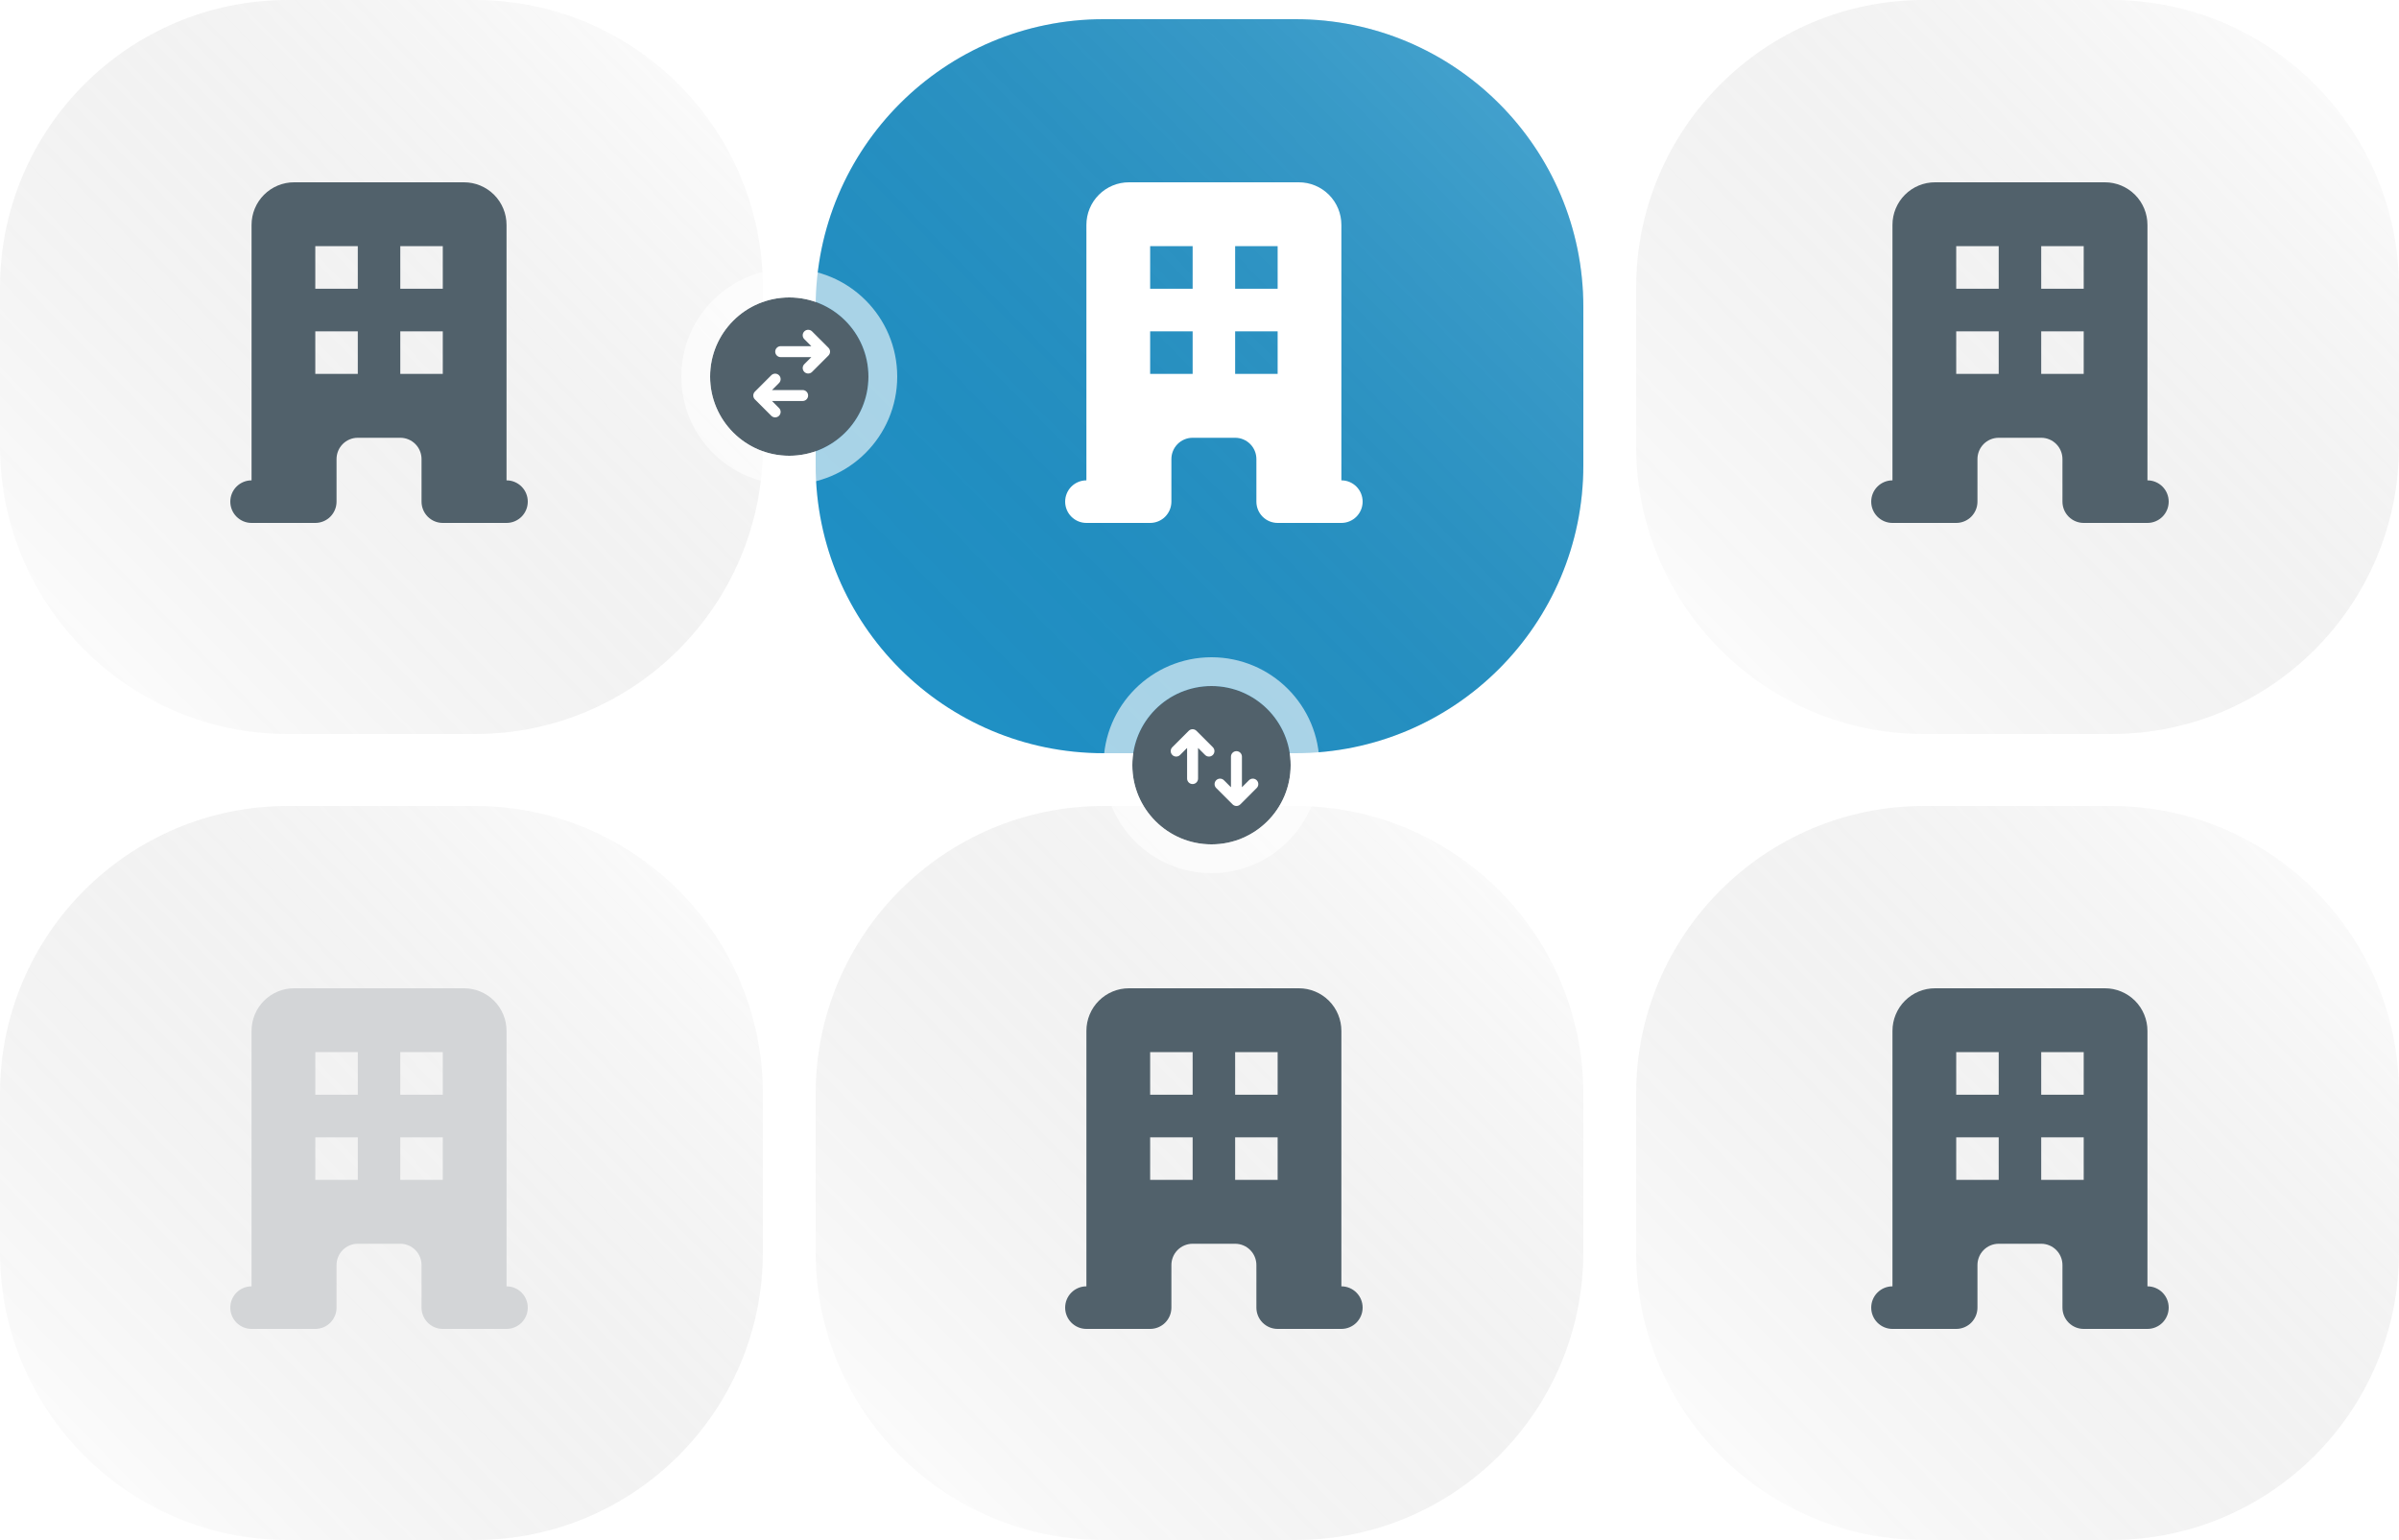
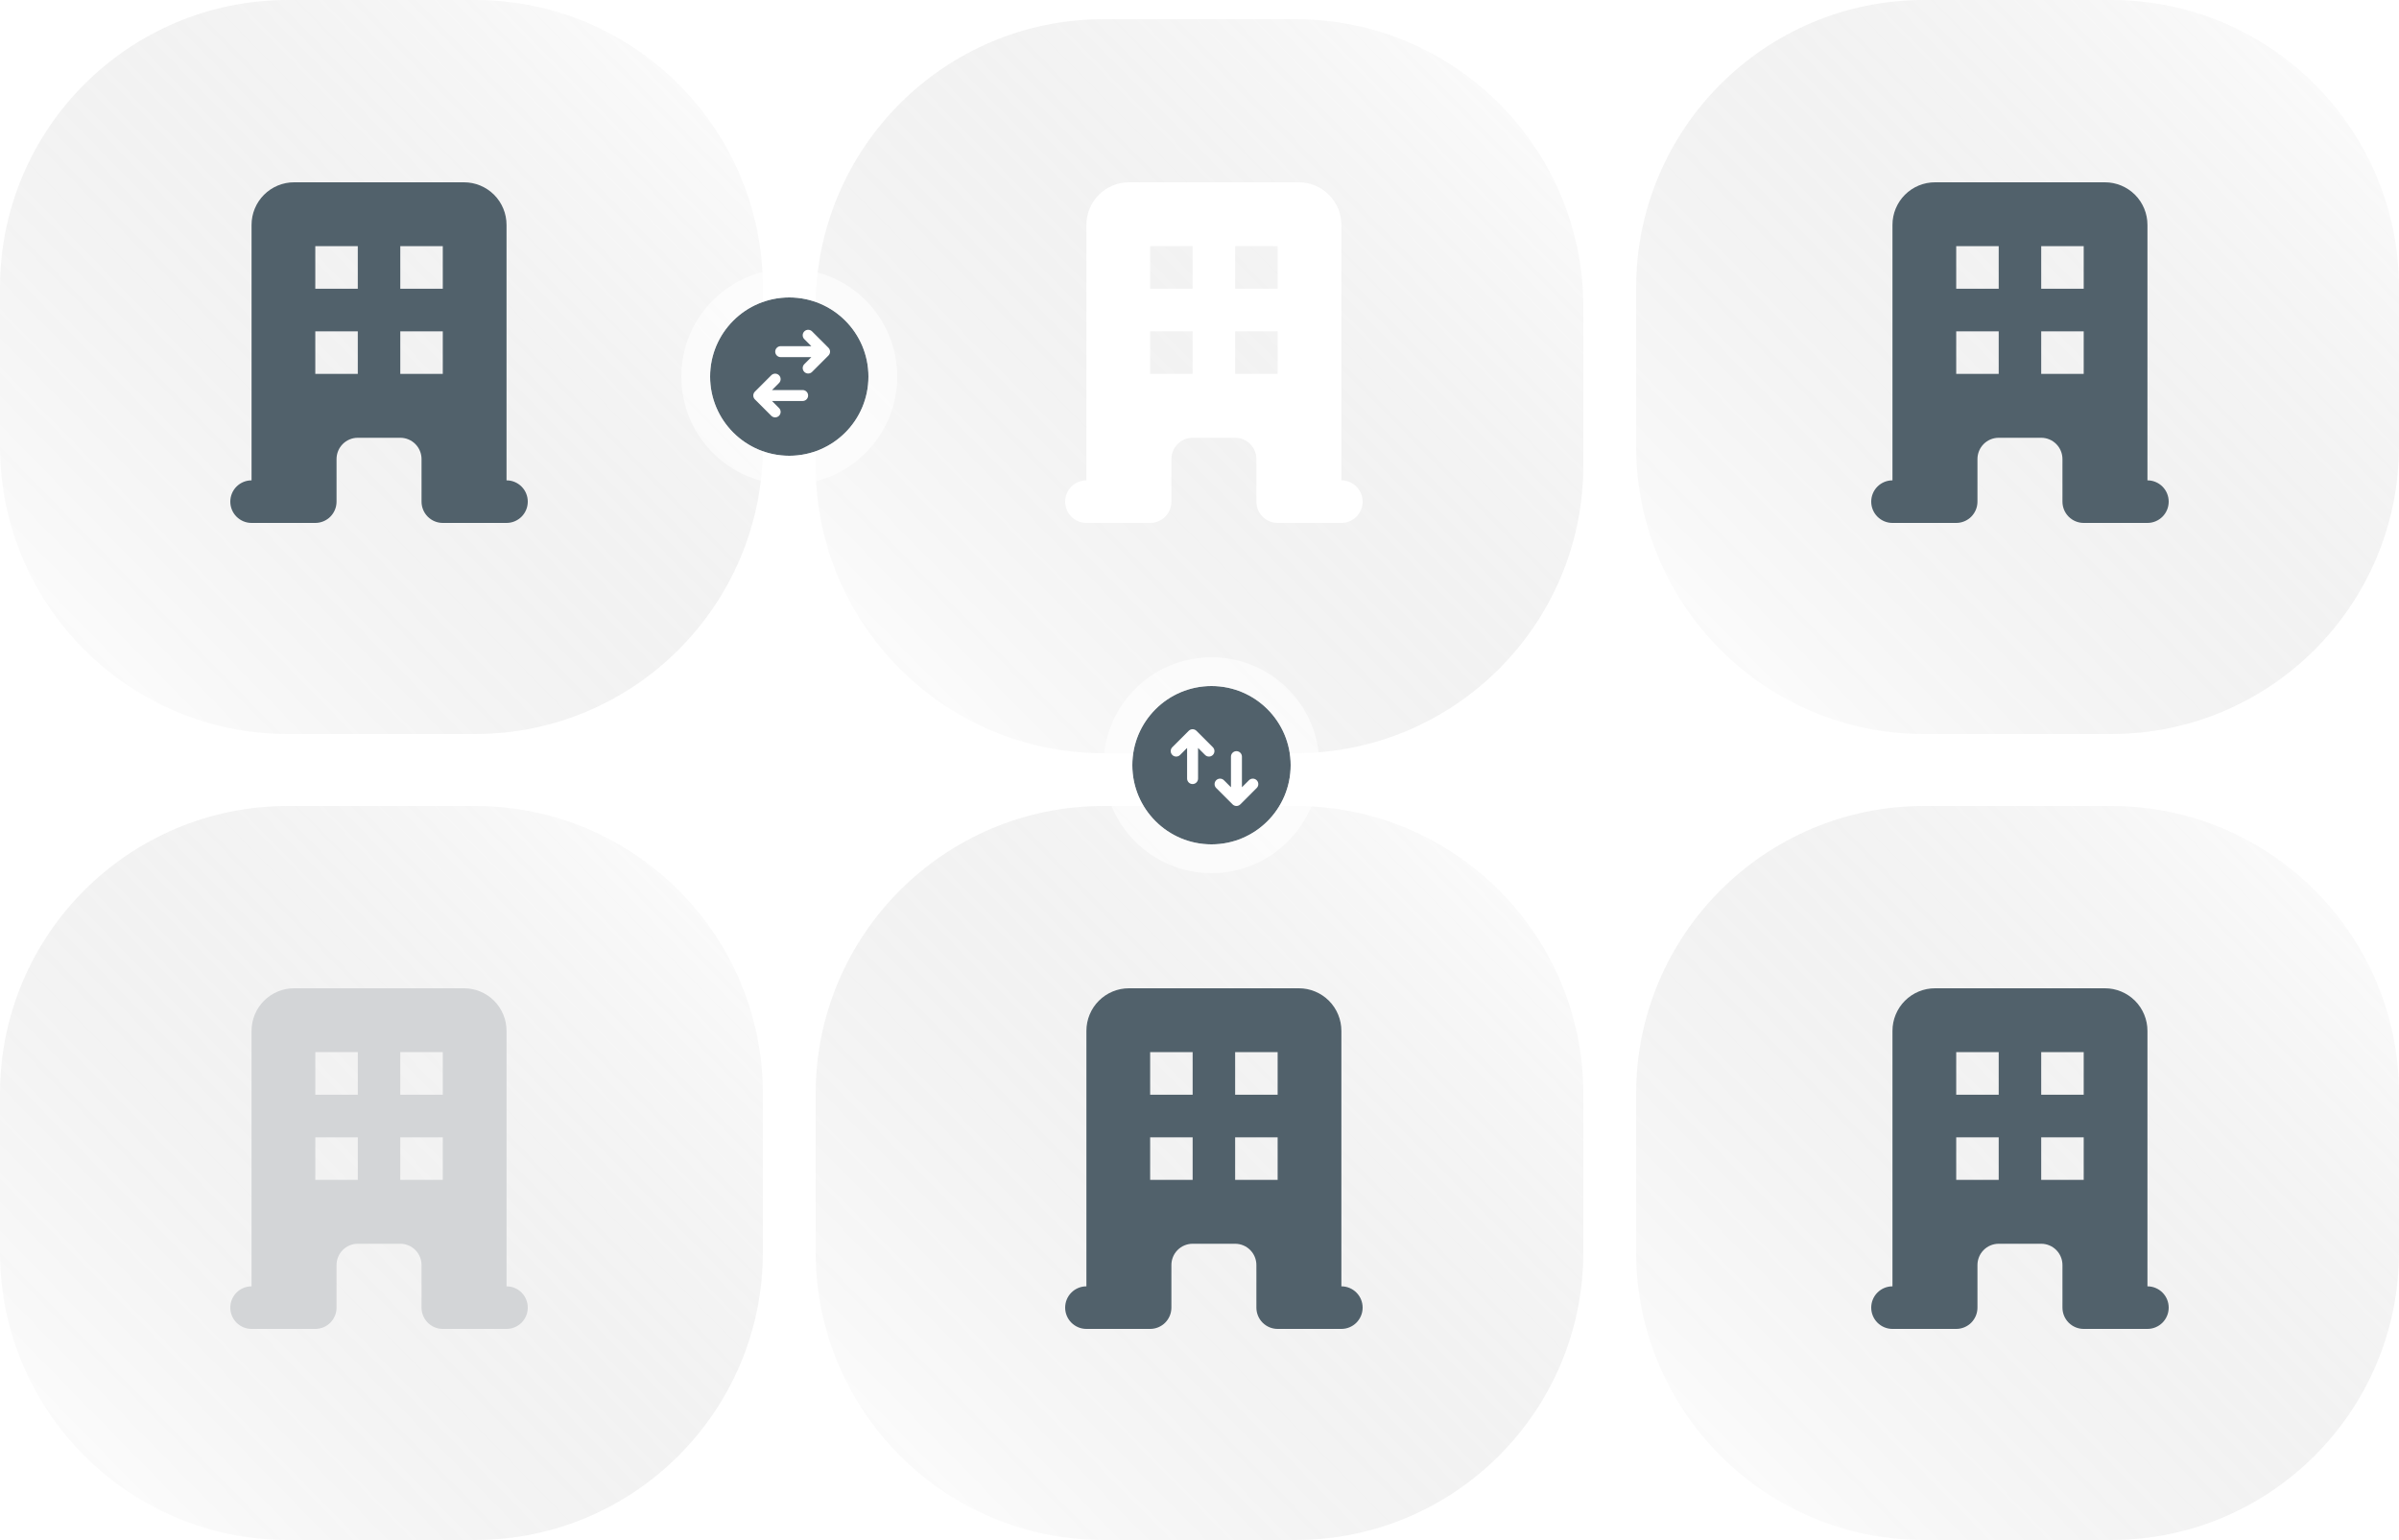
<svg xmlns="http://www.w3.org/2000/svg" width="500" height="321" viewBox="0 0 500 321" fill="none">
  <path d="M0 60C0 26.863 26.863 0 60 0H99C132.137 0 159 26.863 159 60V93C159 126.137 132.137 153 99 153H60C26.863 153 0 126.137 0 93V60Z" fill="white" />
-   <path d="M0 60C0 26.863 26.863 0 60 0H99C132.137 0 159 26.863 159 60V93C159 126.137 132.137 153 99 153H60C26.863 153 0 126.137 0 93V60Z" fill="url(#paint0_linear_2087_1038)" fill-opacity="0.2" style="mix-blend-mode:screen" />
+   <path d="M0 60C0 26.863 26.863 0 60 0H99C132.137 0 159 26.863 159 60V93C159 126.137 132.137 153 99 153H60C26.863 153 0 126.137 0 93Z" fill="url(#paint0_linear_2087_1038)" fill-opacity="0.2" style="mix-blend-mode:screen" />
  <g filter="url(#filter0_d_2087_1038)">
-     <path d="M170 60C170 26.863 196.863 0 230 0H270C303.137 0 330 26.863 330 60V93C330 126.137 303.137 153 270 153H230C196.863 153 170 126.137 170 93V60Z" fill="#1F92C8" />
    <path d="M170 60C170 26.863 196.863 0 230 0H270C303.137 0 330 26.863 330 60V93C330 126.137 303.137 153 270 153H230C196.863 153 170 126.137 170 93V60Z" fill="url(#paint1_linear_2087_1038)" fill-opacity="0.2" style="mix-blend-mode:screen" />
  </g>
-   <path d="M341 60C341 26.863 367.863 0 401 0H440C473.137 0 500 26.863 500 60V93C500 126.137 473.137 153 440 153H401C367.863 153 341 126.137 341 93V60Z" fill="white" />
  <path d="M341 60C341 26.863 367.863 0 401 0H440C473.137 0 500 26.863 500 60V93C500 126.137 473.137 153 440 153H401C367.863 153 341 126.137 341 93V60Z" fill="url(#paint2_linear_2087_1038)" fill-opacity="0.2" style="mix-blend-mode:screen" />
  <path d="M0 228C0 194.863 26.863 168 60 168H99C132.137 168 159 194.863 159 228V261C159 294.137 132.137 321 99 321H60C26.863 321 0 294.137 0 261V228Z" fill="white" />
  <path d="M0 228C0 194.863 26.863 168 60 168H99C132.137 168 159 194.863 159 228V261C159 294.137 132.137 321 99 321H60C26.863 321 0 294.137 0 261V228Z" fill="url(#paint3_linear_2087_1038)" fill-opacity="0.2" style="mix-blend-mode:screen" />
  <path d="M170 228C170 194.863 196.863 168 230 168H270C303.137 168 330 194.863 330 228V261C330 294.137 303.137 321 270 321H230C196.863 321 170 294.137 170 261V228Z" fill="white" />
  <path d="M170 228C170 194.863 196.863 168 230 168H270C303.137 168 330 194.863 330 228V261C330 294.137 303.137 321 270 321H230C196.863 321 170 294.137 170 261V228Z" fill="url(#paint4_linear_2087_1038)" fill-opacity="0.2" style="mix-blend-mode:screen" />
-   <path d="M341 228C341 194.863 367.863 168 401 168H440C473.137 168 500 194.863 500 228V261C500 294.137 473.137 321 440 321H401C367.863 321 341 294.137 341 261V228Z" fill="white" />
  <path d="M341 228C341 194.863 367.863 168 401 168H440C473.137 168 500 194.863 500 228V261C500 294.137 473.137 321 440 321H401C367.863 321 341 294.137 341 261V228Z" fill="url(#paint5_linear_2087_1038)" fill-opacity="0.2" style="mix-blend-mode:screen" />
  <circle cx="164.5" cy="78.5" r="16.5" fill="#51616B" />
  <circle cx="164.5" cy="78.5" r="19.5" stroke="white" stroke-opacity="0.61" stroke-width="6" />
  <path d="M167.286 83.585C167.589 83.585 167.88 83.465 168.094 83.251C168.308 83.036 168.429 82.746 168.429 82.442C168.429 82.139 168.308 81.849 168.094 81.634C167.88 81.42 167.589 81.3 167.286 81.3L160.902 81.3L162.379 79.822C162.588 79.606 162.703 79.318 162.7 79.018C162.698 78.718 162.577 78.432 162.365 78.22C162.154 78.008 161.867 77.888 161.567 77.885C161.268 77.882 160.979 77.998 160.763 78.206L157.335 81.635C157.12 81.849 157 82.139 157 82.442C157 82.746 157.12 83.036 157.335 83.251L160.763 86.679C160.979 86.887 161.268 87.003 161.567 87C161.867 86.997 162.154 86.877 162.365 86.665C162.577 86.453 162.698 86.167 162.7 85.867C162.703 85.567 162.588 85.279 162.379 85.063L160.902 83.585L167.286 83.585Z" fill="white" />
  <path d="M162.714 72.156C162.411 72.156 162.12 72.277 161.906 72.491C161.692 72.706 161.571 72.996 161.571 73.299C161.571 73.603 161.692 73.893 161.906 74.108C162.12 74.322 162.411 74.442 162.714 74.442L169.098 74.442L167.621 75.92C167.412 76.136 167.297 76.424 167.3 76.724C167.302 77.024 167.423 77.31 167.635 77.522C167.846 77.734 168.133 77.854 168.433 77.857C168.732 77.859 169.021 77.744 169.237 77.536L172.665 74.107C172.88 73.893 173 73.603 173 73.299C173 72.996 172.88 72.706 172.665 72.491L169.237 69.063C169.021 68.855 168.732 68.739 168.433 68.742C168.133 68.745 167.846 68.865 167.635 69.077C167.423 69.288 167.302 69.575 167.3 69.875C167.297 70.174 167.412 70.463 167.621 70.679L169.098 72.156L162.714 72.156Z" fill="white" />
  <circle cx="252.5" cy="159.5" r="16.5" transform="rotate(90 252.5 159.5)" fill="#51616B" />
  <circle cx="252.5" cy="159.5" r="19.5" transform="rotate(90 252.5 159.5)" stroke="white" stroke-opacity="0.61" stroke-width="6" />
  <path d="M247.415 162.286C247.415 162.589 247.535 162.88 247.749 163.094C247.964 163.308 248.254 163.429 248.558 163.429C248.861 163.429 249.151 163.308 249.366 163.094C249.58 162.88 249.7 162.589 249.7 162.286L249.7 155.902L251.178 157.379C251.394 157.588 251.682 157.703 251.982 157.7C252.282 157.698 252.568 157.577 252.78 157.365C252.992 157.154 253.112 156.867 253.115 156.567C253.118 156.268 253.002 155.979 252.794 155.763L249.366 152.335C249.151 152.12 248.861 152 248.558 152C248.254 152 247.964 152.12 247.75 152.335L244.321 155.763C244.113 155.979 243.997 156.268 244 156.567C244.003 156.867 244.123 157.154 244.335 157.365C244.547 157.577 244.833 157.698 245.133 157.7C245.433 157.703 245.721 157.588 245.937 157.379L247.415 155.902L247.415 162.286Z" fill="white" />
  <path d="M258.844 157.714C258.844 157.411 258.723 157.12 258.509 156.906C258.294 156.692 258.004 156.571 257.701 156.571C257.398 156.571 257.107 156.692 256.893 156.906C256.678 157.12 256.558 157.411 256.558 157.714V164.098L255.08 162.621C254.864 162.412 254.576 162.297 254.276 162.3C253.976 162.302 253.69 162.423 253.478 162.635C253.266 162.846 253.146 163.133 253.143 163.433C253.141 163.732 253.256 164.021 253.464 164.237L256.893 167.665C257.107 167.88 257.398 168 257.701 168C258.004 168 258.294 167.88 258.509 167.665L261.937 164.237C262.146 164.021 262.261 163.732 262.258 163.433C262.256 163.133 262.135 162.846 261.923 162.635C261.712 162.423 261.425 162.302 261.125 162.3C260.826 162.297 260.537 162.412 260.321 162.621L258.844 164.098V157.714Z" fill="white" />
  <path fill-rule="evenodd" clip-rule="evenodd" d="M52.429 46.875C52.429 44.521 53.362 42.264 55.023 40.599C56.684 38.935 58.937 38 61.286 38H96.714C99.063 38 101.316 38.935 102.977 40.599C104.638 42.264 105.571 44.521 105.571 46.875V100.125C106.746 100.125 107.872 100.593 108.703 101.425C109.533 102.257 110 103.386 110 104.562C110 105.739 109.533 106.868 108.703 107.7C107.872 108.532 106.746 109 105.571 109H92.286C91.111 109 89.985 108.532 89.154 107.7C88.324 106.868 87.857 105.739 87.857 104.562V95.688C87.857 94.511 87.391 93.382 86.56 92.55C85.73 91.718 84.603 91.25 83.429 91.25H74.571C73.397 91.25 72.27 91.718 71.44 92.55C70.609 93.382 70.143 94.511 70.143 95.688V104.562C70.143 105.739 69.676 106.868 68.846 107.7C68.015 108.532 66.889 109 65.714 109H52.429C51.254 109 50.128 108.532 49.297 107.7C48.467 106.868 48 105.739 48 104.562C48 103.386 48.467 102.257 49.297 101.425C50.128 100.593 51.254 100.125 52.429 100.125V46.875ZM65.714 51.312H74.571V60.188H65.714V51.312ZM74.571 69.062H65.714V77.938H74.571V69.062ZM83.429 51.312H92.286V60.188H83.429V51.312ZM92.286 69.062H83.429V77.938H92.286V69.062Z" fill="#51616B" />
  <path fill-rule="evenodd" clip-rule="evenodd" d="M226.429 46.875C226.429 44.521 227.362 42.264 229.023 40.599C230.684 38.935 232.937 38 235.286 38H270.714C273.063 38 275.316 38.935 276.977 40.599C278.638 42.264 279.571 44.521 279.571 46.875V100.125C280.746 100.125 281.872 100.593 282.703 101.425C283.533 102.257 284 103.386 284 104.562C284 105.739 283.533 106.868 282.703 107.7C281.872 108.532 280.746 109 279.571 109H266.286C265.111 109 263.985 108.532 263.154 107.7C262.324 106.868 261.857 105.739 261.857 104.562V95.688C261.857 94.511 261.391 93.382 260.56 92.55C259.73 91.718 258.603 91.25 257.429 91.25H248.571C247.397 91.25 246.27 91.718 245.44 92.55C244.609 93.382 244.143 94.511 244.143 95.688V104.562C244.143 105.739 243.676 106.868 242.846 107.7C242.015 108.532 240.889 109 239.714 109H226.429C225.254 109 224.128 108.532 223.297 107.7C222.467 106.868 222 105.739 222 104.562C222 103.386 222.467 102.257 223.297 101.425C224.128 100.593 225.254 100.125 226.429 100.125V46.875ZM239.714 51.312H248.571V60.188H239.714V51.312ZM248.571 69.062H239.714V77.938H248.571V69.062ZM257.429 51.312H266.286V60.188H257.429V51.312ZM266.286 69.062H257.429V77.938H266.286V69.062Z" fill="white" />
  <path fill-rule="evenodd" clip-rule="evenodd" d="M394.429 46.875C394.429 44.521 395.362 42.264 397.023 40.599C398.684 38.935 400.937 38 403.286 38H438.714C441.063 38 443.316 38.935 444.977 40.599C446.638 42.264 447.571 44.521 447.571 46.875V100.125C448.746 100.125 449.872 100.593 450.703 101.425C451.533 102.257 452 103.386 452 104.562C452 105.739 451.533 106.868 450.703 107.7C449.872 108.532 448.746 109 447.571 109H434.286C433.111 109 431.985 108.532 431.154 107.7C430.324 106.868 429.857 105.739 429.857 104.562V95.688C429.857 94.511 429.391 93.382 428.56 92.55C427.73 91.718 426.603 91.25 425.429 91.25H416.571C415.397 91.25 414.27 91.718 413.44 92.55C412.609 93.382 412.143 94.511 412.143 95.688V104.562C412.143 105.739 411.676 106.868 410.846 107.7C410.015 108.532 408.889 109 407.714 109H394.429C393.254 109 392.128 108.532 391.297 107.7C390.467 106.868 390 105.739 390 104.562C390 103.386 390.467 102.257 391.297 101.425C392.128 100.593 393.254 100.125 394.429 100.125V46.875ZM407.714 51.312H416.571V60.188H407.714V51.312ZM416.571 69.062H407.714V77.938H416.571V69.062ZM425.429 51.312H434.286V60.188H425.429V51.312ZM434.286 69.062H425.429V77.938H434.286V69.062Z" fill="#51616B" />
  <path fill-rule="evenodd" clip-rule="evenodd" d="M52.429 214.875C52.429 212.521 53.362 210.264 55.023 208.599C56.684 206.935 58.937 206 61.286 206H96.714C99.063 206 101.316 206.935 102.977 208.599C104.638 210.264 105.571 212.521 105.571 214.875V268.125C106.746 268.125 107.872 268.593 108.703 269.425C109.533 270.257 110 271.386 110 272.562C110 273.739 109.533 274.868 108.703 275.7C107.872 276.532 106.746 277 105.571 277H92.286C91.111 277 89.985 276.532 89.154 275.7C88.324 274.868 87.857 273.739 87.857 272.562V263.688C87.857 262.511 87.391 261.382 86.56 260.55C85.73 259.718 84.603 259.25 83.429 259.25H74.571C73.397 259.25 72.27 259.718 71.44 260.55C70.609 261.382 70.143 262.511 70.143 263.688V272.562C70.143 273.739 69.676 274.868 68.846 275.7C68.015 276.532 66.889 277 65.714 277H52.429C51.254 277 50.128 276.532 49.297 275.7C48.467 274.868 48 273.739 48 272.562C48 271.386 48.467 270.257 49.297 269.425C50.128 268.593 51.254 268.125 52.429 268.125V214.875ZM65.714 219.312H74.571V228.188H65.714V219.312ZM74.571 237.062H65.714V245.938H74.571V237.062ZM83.429 219.312H92.286V228.188H83.429V219.312ZM92.286 237.062H83.429V245.938H92.286V237.062Z" fill="#D3D5D7" />
  <path fill-rule="evenodd" clip-rule="evenodd" d="M226.429 214.875C226.429 212.521 227.362 210.264 229.023 208.599C230.684 206.935 232.937 206 235.286 206H270.714C273.063 206 275.316 206.935 276.977 208.599C278.638 210.264 279.571 212.521 279.571 214.875V268.125C280.746 268.125 281.872 268.593 282.703 269.425C283.533 270.257 284 271.386 284 272.562C284 273.739 283.533 274.868 282.703 275.7C281.872 276.532 280.746 277 279.571 277H266.286C265.111 277 263.985 276.532 263.154 275.7C262.324 274.868 261.857 273.739 261.857 272.562V263.688C261.857 262.511 261.391 261.382 260.56 260.55C259.73 259.718 258.603 259.25 257.429 259.25H248.571C247.397 259.25 246.27 259.718 245.44 260.55C244.609 261.382 244.143 262.511 244.143 263.688V272.562C244.143 273.739 243.676 274.868 242.846 275.7C242.015 276.532 240.889 277 239.714 277H226.429C225.254 277 224.128 276.532 223.297 275.7C222.467 274.868 222 273.739 222 272.562C222 271.386 222.467 270.257 223.297 269.425C224.128 268.593 225.254 268.125 226.429 268.125V214.875ZM239.714 219.312H248.571V228.188H239.714V219.312ZM248.571 237.062H239.714V245.938H248.571V237.062ZM257.429 219.312H266.286V228.188H257.429V219.312ZM266.286 237.062H257.429V245.938H266.286V237.062Z" fill="#51616B" />
  <path fill-rule="evenodd" clip-rule="evenodd" d="M394.429 214.875C394.429 212.521 395.362 210.264 397.023 208.599C398.684 206.935 400.937 206 403.286 206H438.714C441.063 206 443.316 206.935 444.977 208.599C446.638 210.264 447.571 212.521 447.571 214.875V268.125C448.746 268.125 449.872 268.593 450.703 269.425C451.533 270.257 452 271.386 452 272.562C452 273.739 451.533 274.868 450.703 275.7C449.872 276.532 448.746 277 447.571 277H434.286C433.111 277 431.985 276.532 431.154 275.7C430.324 274.868 429.857 273.739 429.857 272.562V263.688C429.857 262.511 429.391 261.382 428.56 260.55C427.73 259.718 426.603 259.25 425.429 259.25H416.571C415.397 259.25 414.27 259.718 413.44 260.55C412.609 261.382 412.143 262.511 412.143 263.688V272.562C412.143 273.739 411.676 274.868 410.846 275.7C410.015 276.532 408.889 277 407.714 277H394.429C393.254 277 392.128 276.532 391.297 275.7C390.467 274.868 390 273.739 390 272.562C390 271.386 390.467 270.257 391.297 269.425C392.128 268.593 393.254 268.125 394.429 268.125V214.875ZM407.714 219.312H416.571V228.188H407.714V219.312ZM416.571 237.062H407.714V245.938H416.571V237.062ZM425.429 219.312H434.286V228.188H425.429V219.312ZM434.286 237.062H425.429V245.938H434.286V237.062Z" fill="#51616B" />
  <defs>
    <filter id="filter0_d_2087_1038" x="167" y="0" width="166" height="160" filterUnits="userSpaceOnUse" color-interpolation-filters="sRGB">
      <feFlood flood-opacity="0" result="BackgroundImageFix" />
      <feColorMatrix in="SourceAlpha" type="matrix" values="0 0 0 0 0 0 0 0 0 0 0 0 0 0 0 0 0 0 127 0" result="hardAlpha" />
      <feMorphology radius="2" operator="erode" in="SourceAlpha" result="effect1_dropShadow_2087_1038" />
      <feOffset dy="4" />
      <feGaussianBlur stdDeviation="2.5" />
      <feComposite in2="hardAlpha" operator="out" />
      <feColorMatrix type="matrix" values="0 0 0 0 0.318 0 0 0 0 0.38 0 0 0 0 0.42 0 0 0 0.15 0" />
      <feBlend mode="normal" in2="BackgroundImageFix" result="effect1_dropShadow_2087_1038" />
      <feBlend mode="normal" in="SourceGraphic" in2="effect1_dropShadow_2087_1038" result="shape" />
    </filter>
    <linearGradient id="paint0_linear_2087_1038" x1="159" y1="0" x2="4.87" y2="150.965" gradientUnits="userSpaceOnUse">
      <stop stop-color="white" />
      <stop offset="1" stop-opacity="0" />
    </linearGradient>
    <linearGradient id="paint1_linear_2087_1038" x1="330" y1="0" x2="175.853" y2="151.931" gradientUnits="userSpaceOnUse">
      <stop stop-color="white" />
      <stop offset="1" stop-opacity="0" />
    </linearGradient>
    <linearGradient id="paint2_linear_2087_1038" x1="500" y1="0" x2="345.87" y2="150.965" gradientUnits="userSpaceOnUse">
      <stop stop-color="white" />
      <stop offset="1" stop-opacity="0" />
    </linearGradient>
    <linearGradient id="paint3_linear_2087_1038" x1="159" y1="168" x2="4.87" y2="318.965" gradientUnits="userSpaceOnUse">
      <stop stop-color="white" />
      <stop offset="1" stop-opacity="0" />
    </linearGradient>
    <linearGradient id="paint4_linear_2087_1038" x1="330" y1="168" x2="175.853" y2="319.931" gradientUnits="userSpaceOnUse">
      <stop stop-color="white" />
      <stop offset="1" stop-opacity="0" />
    </linearGradient>
    <linearGradient id="paint5_linear_2087_1038" x1="500" y1="168" x2="345.87" y2="318.965" gradientUnits="userSpaceOnUse">
      <stop stop-color="white" />
      <stop offset="1" stop-opacity="0" />
    </linearGradient>
  </defs>
</svg>